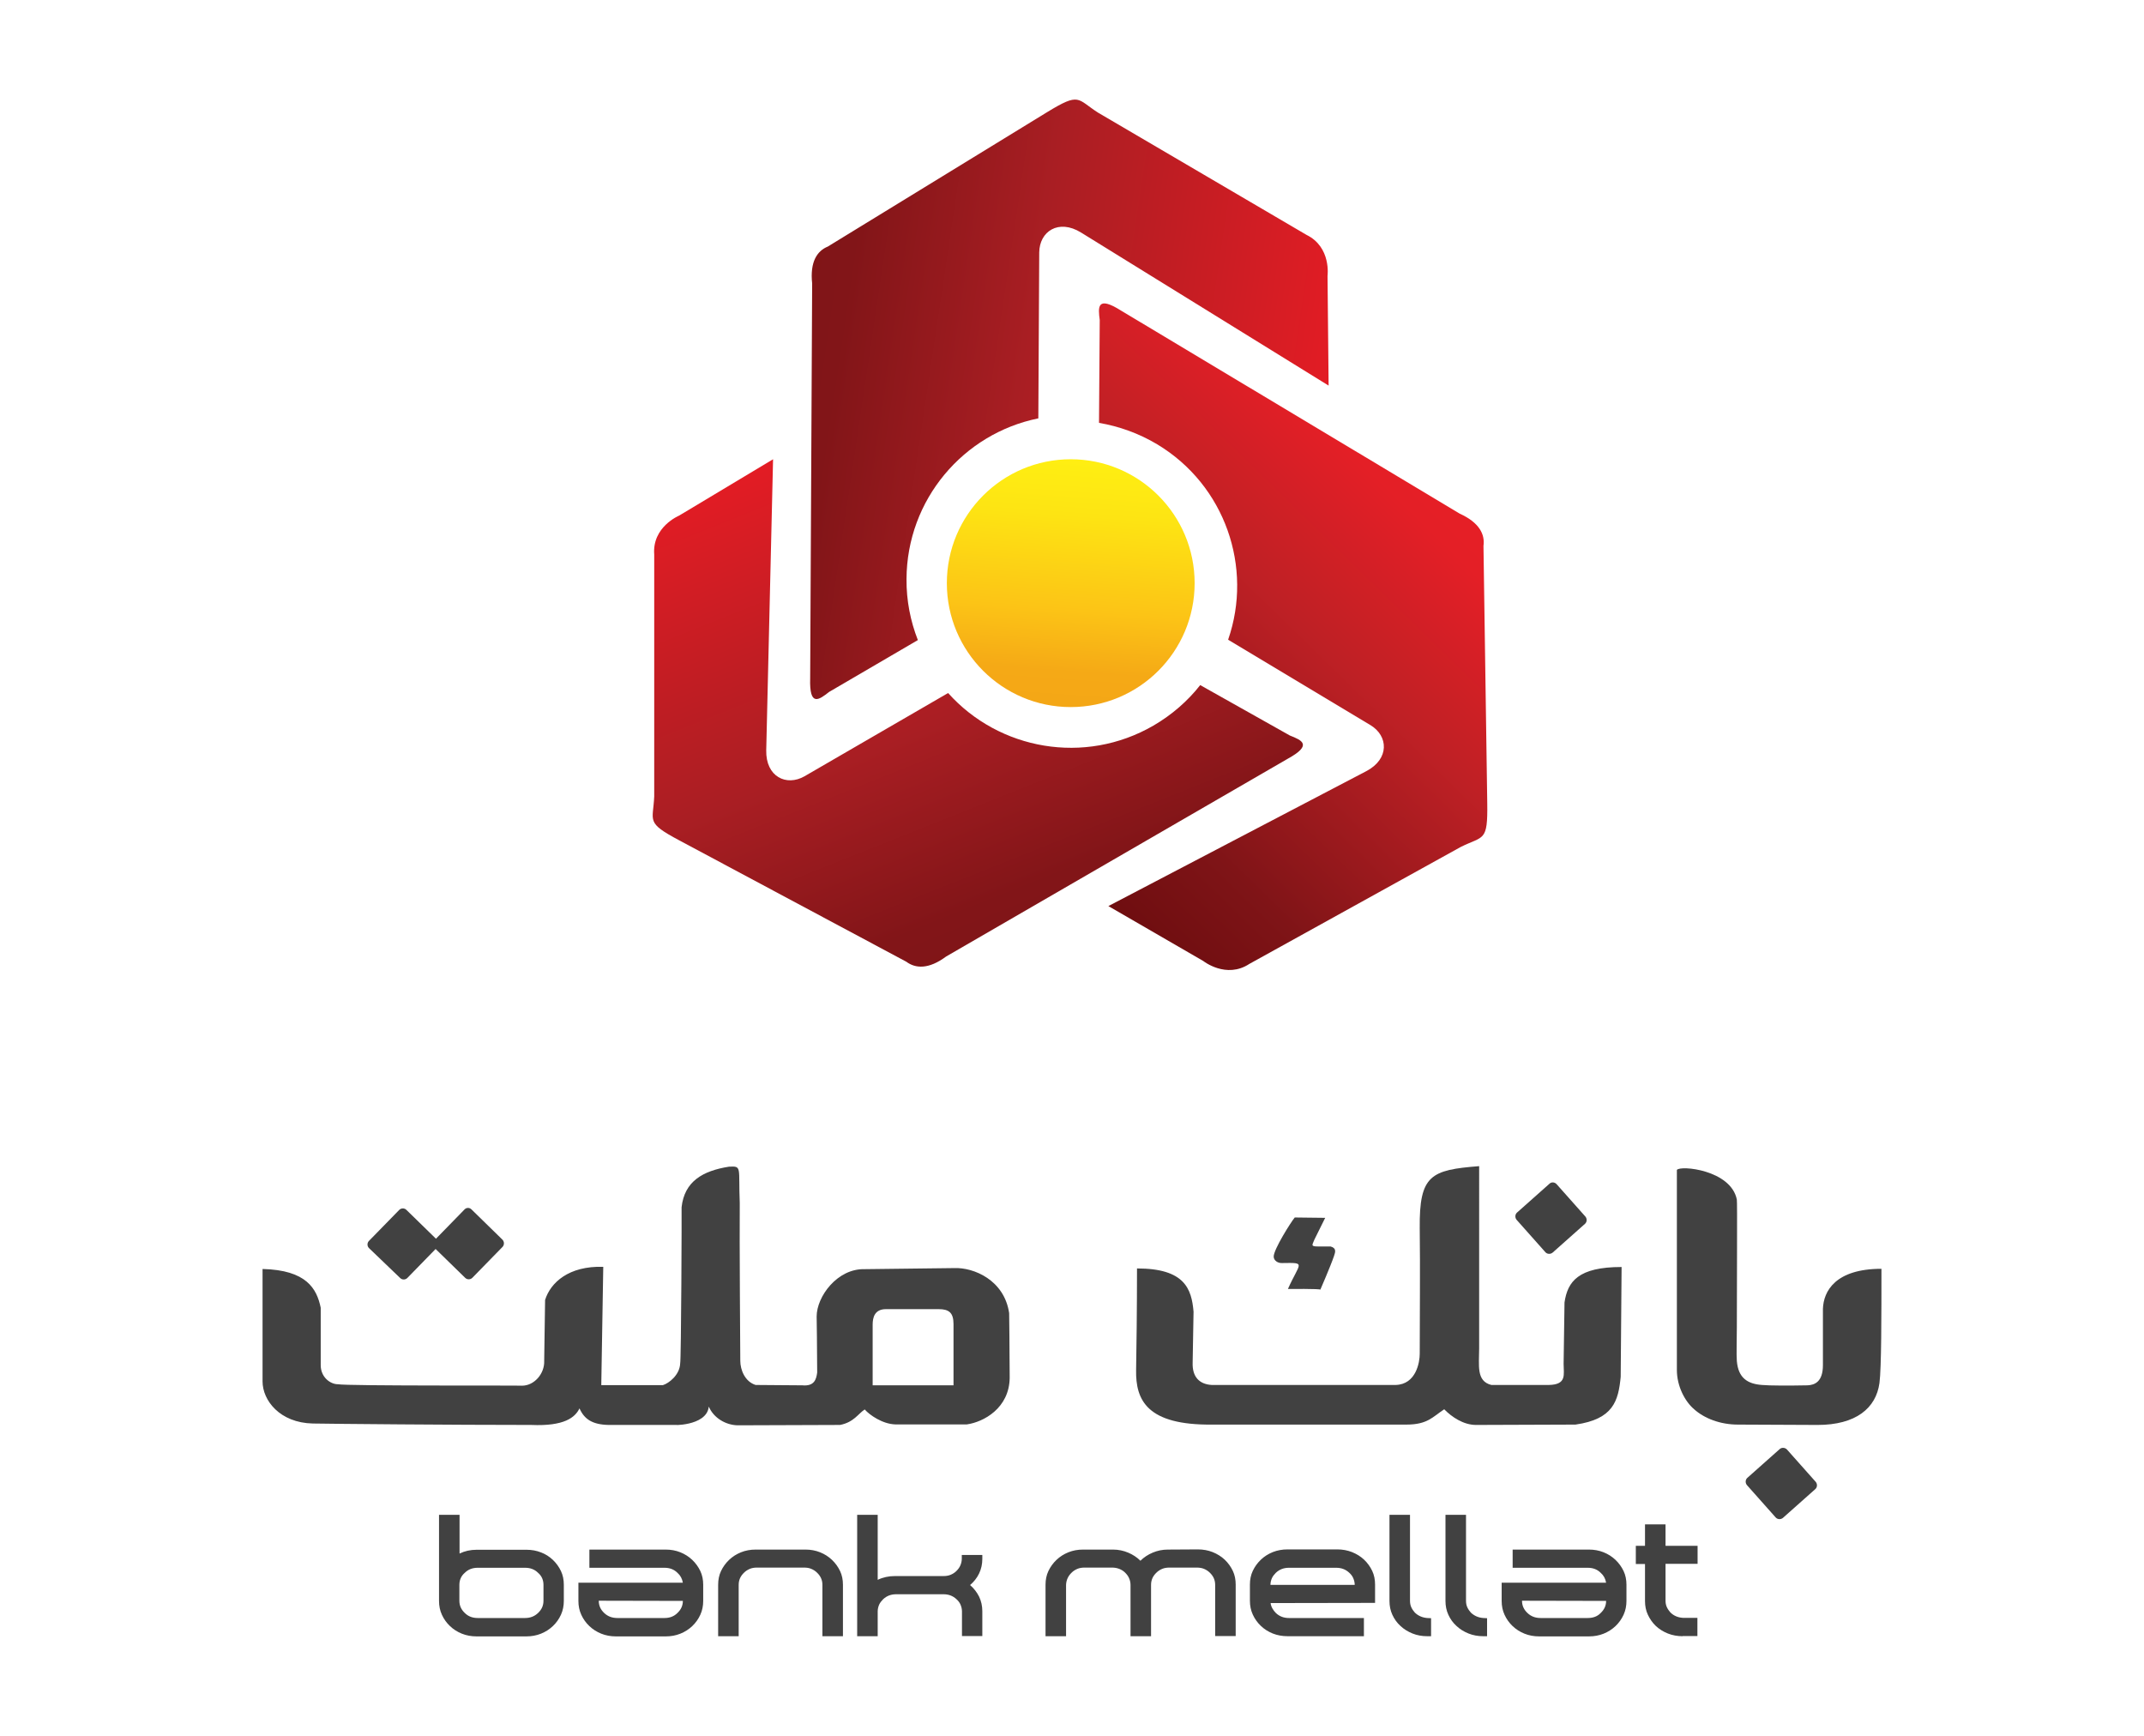
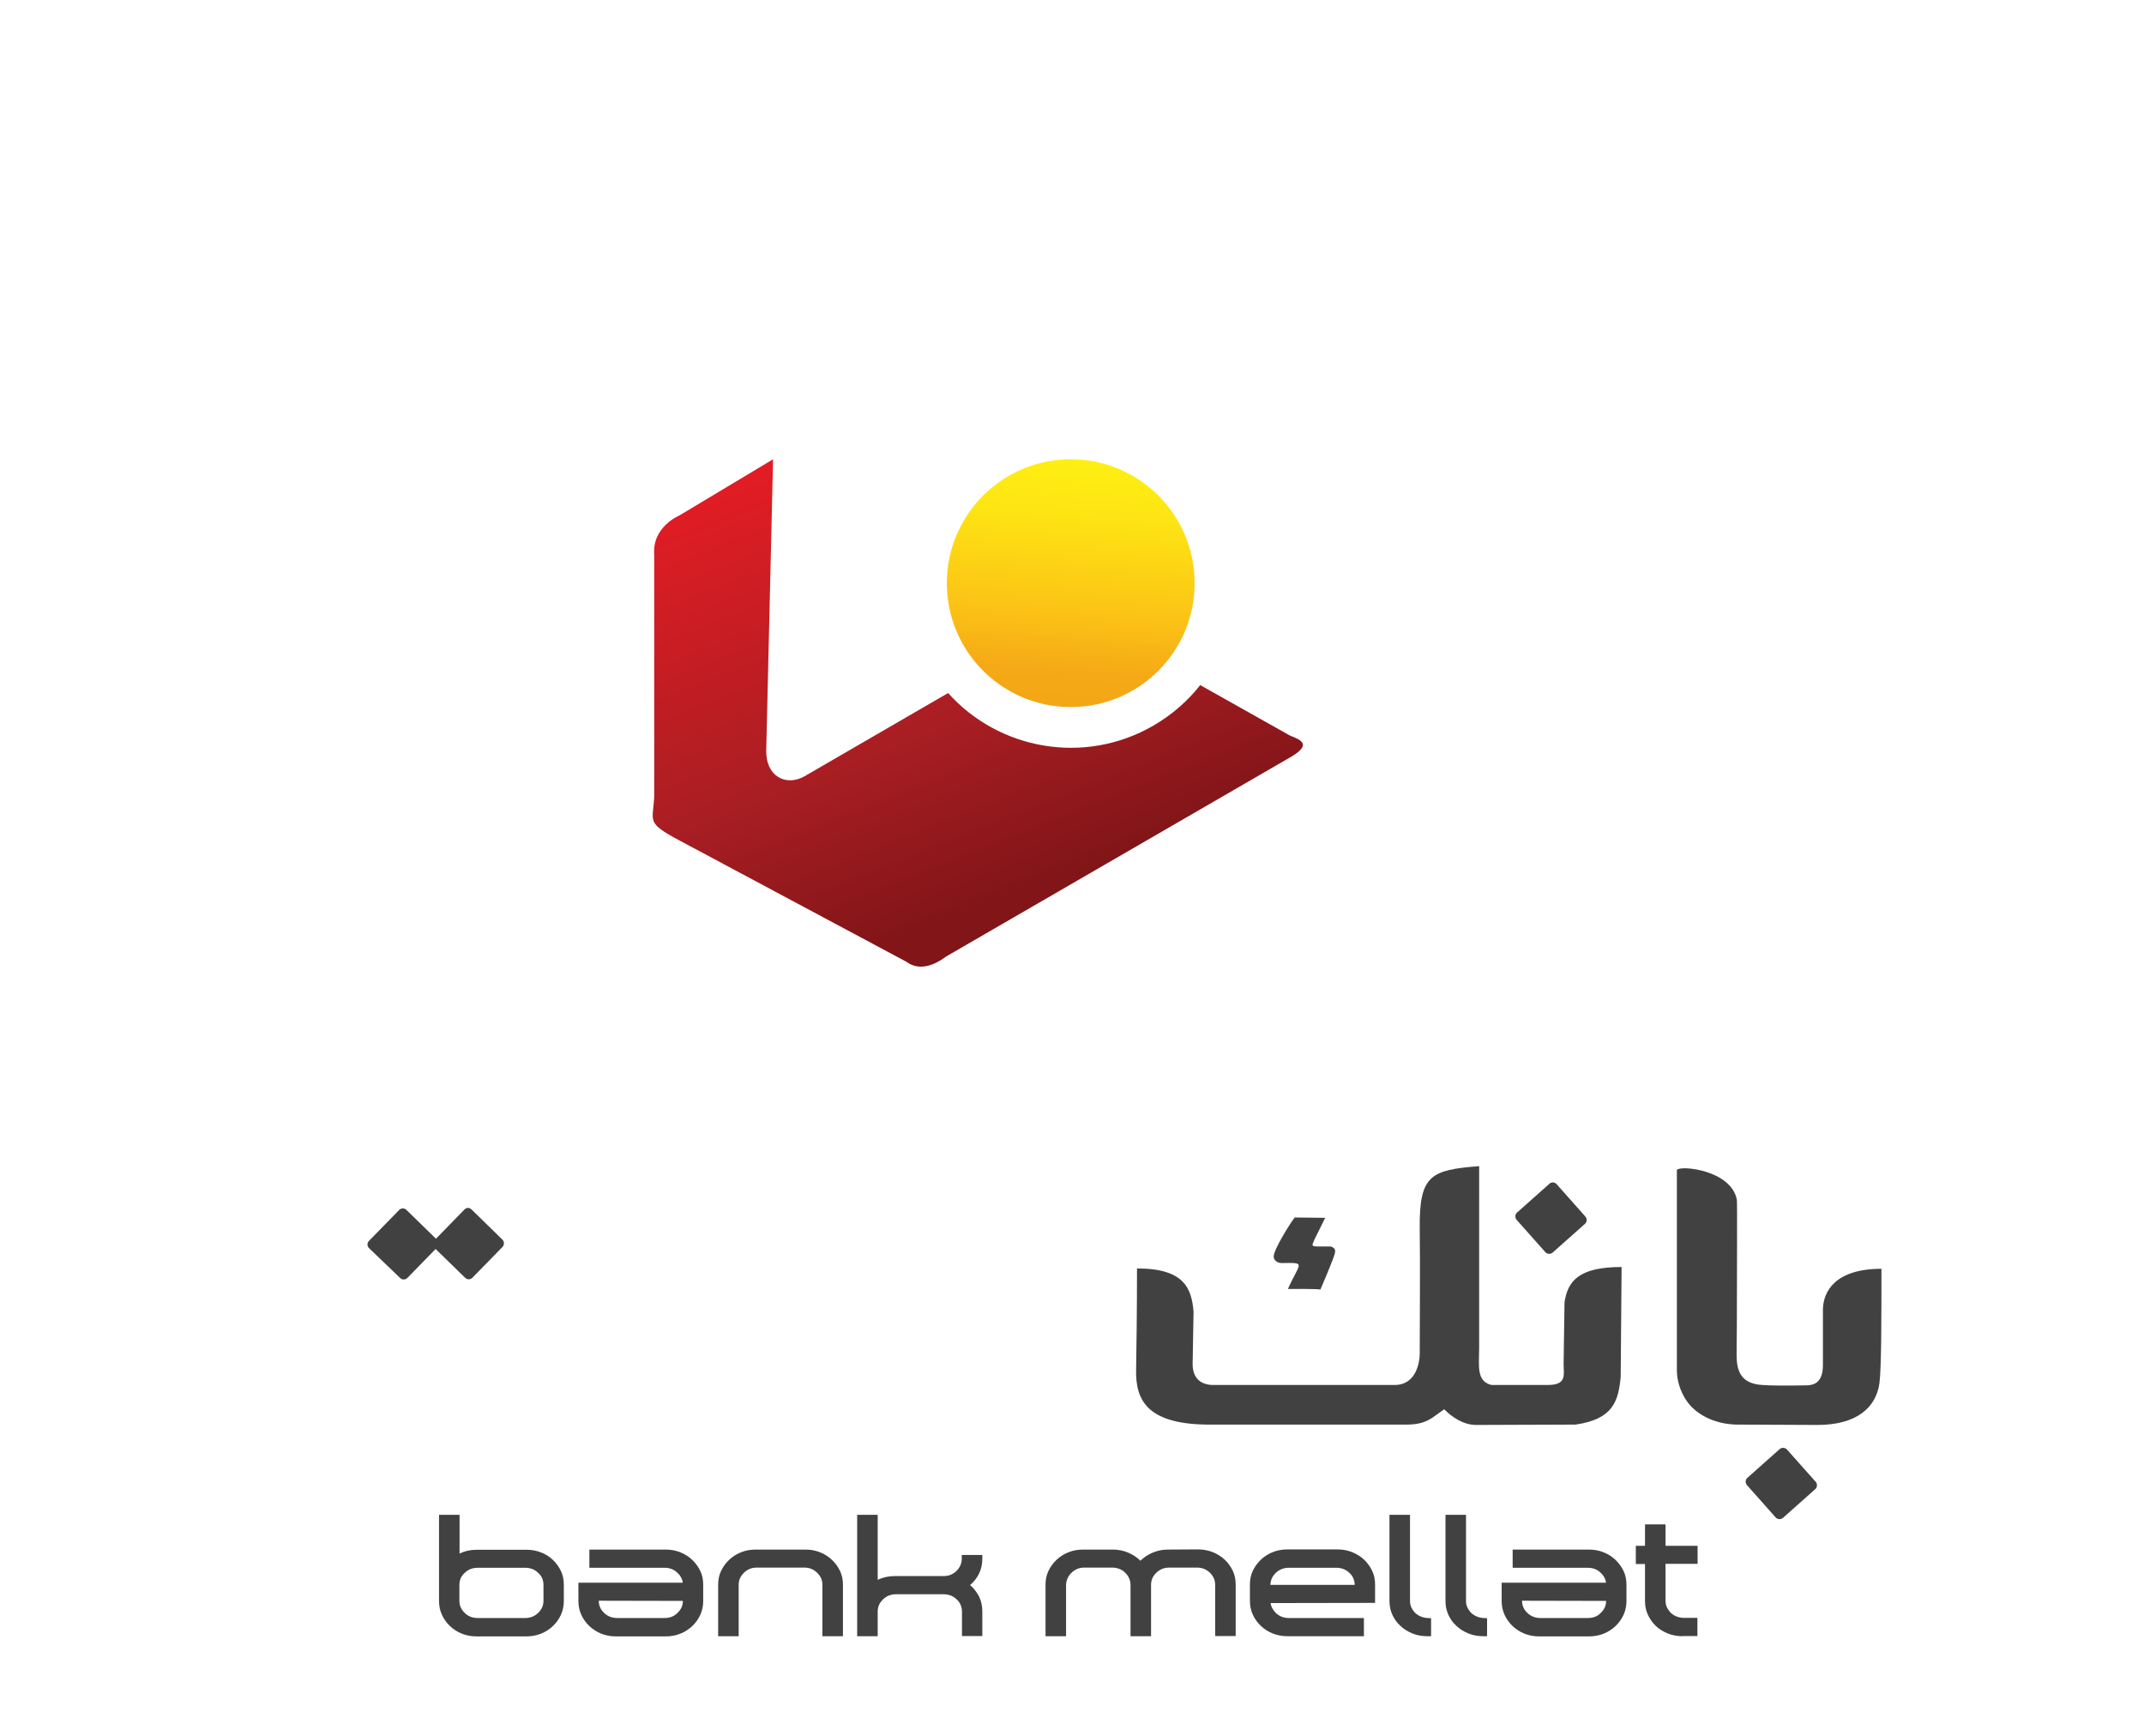
<svg xmlns="http://www.w3.org/2000/svg" xmlns:xlink="http://www.w3.org/1999/xlink" version="1.1" id="Layer_1" x="0px" y="0px" viewBox="0 0 1190.6 963.8" style="enable-background:new 0 0 1190.6 963.8;" xml:space="preserve">
  <style type="text/css">
	.st0{clip-path:url(#SVGID_2_);fill:url(#SVGID_3_);}
	.st1{clip-path:url(#SVGID_5_);fill:url(#SVGID_6_);}
	.st2{clip-path:url(#SVGID_8_);fill:url(#SVGID_9_);}
	.st3{clip-path:url(#SVGID_11_);fill:url(#SVGID_12_);}
	.st4{fill-rule:evenodd;clip-rule:evenodd;fill:#414141;}
	.st5{fill:#414141;}
</style>
  <g>
    <g>
      <g>
        <defs>
          <path id="SVGID_1_" d="M594.6,255c38,0,68.8,30.8,68.8,68.8s-30.8,68.8-68.8,68.8c-38,0-68.8-30.8-68.8-68.8      C525.8,285.8,556.6,255,594.6,255" />
        </defs>
        <clipPath id="SVGID_2_">
          <use xlink:href="#SVGID_1_" style="overflow:visible;" />
        </clipPath>
        <linearGradient id="SVGID_3_" gradientUnits="userSpaceOnUse" x1="728.16" y1="-252.806" x2="731.429" y2="-252.806" gradientTransform="matrix(3.268 -45.747 -43.282 -3.092 -12732.066 32927.879)">
          <stop offset="0" style="stop-color:#F4A616" />
          <stop offset="0.17" style="stop-color:#F5A916" />
          <stop offset="0.4" style="stop-color:#FCC416" />
          <stop offset="0.75" style="stop-color:#FDE413" />
          <stop offset="1" style="stop-color:#FFF112" />
        </linearGradient>
        <polygon class="st0" points="662.7,402.4 673.2,255.7 526.5,245.2 516,391.9    " />
      </g>
    </g>
    <g>
      <g>
        <defs>
-           <path id="SVGID_4_" d="M811.3,470.2l-117.5,65c-12.9,8.5-25.6-1.6-25.6-1.6l-52.7-30.5l143.2-74.9c13-6.8,12.3-19.6,2.3-25.6      l-79-47.4c13.9-40.1-1.6-85.8-39.4-108.5c-10.2-6.1-21.2-10-32.3-11.9l0.4-57.1c-0.9-7-1.7-13.8,11.9-5.2l188,112.7      c11,5,14.1,11.6,13.2,17.9l2.1,143C826.2,467.5,823.9,464,811.3,470.2" />
-         </defs>
+           </defs>
        <clipPath id="SVGID_5_">
          <use xlink:href="#SVGID_4_" style="overflow:visible;" />
        </clipPath>
        <linearGradient id="SVGID_6_" gradientUnits="userSpaceOnUse" x1="720.936" y1="-259.396" x2="724" y2="-259.396" gradientTransform="matrix(95.854 -98.312 -98.01 -95.56 -93957.047 46592.629)">
          <stop offset="0" style="stop-color:#660A0C" />
          <stop offset="0.22" style="stop-color:#7F1417" />
          <stop offset="0.52" style="stop-color:#BE2025" />
          <stop offset="0.73" style="stop-color:#E41F26" />
          <stop offset="1" style="stop-color:#EC1C24" />
        </linearGradient>
        <polygon class="st1" points="720.3,652.4 1016,349.1 714.8,55.4 419.1,358.7    " />
      </g>
    </g>
    <g>
      <g>
        <defs>
          <path id="SVGID_7_" d="M363.3,442.2l0-134.3c-1.2-15.4,13.8-21.6,13.8-21.6l52.2-31.3l-3.8,161.6c-0.3,14.7,11.2,20.2,21.3,14.4      l79.7-46.2c28.3,31.6,75.8,40.2,114,18.1c10.3-6,19.1-13.7,26-22.5l49.8,28c6.6,2.6,12.8,5.2-1.2,12.9L525.4,531.1      c-9.7,7.2-17,6.7-22.1,2.9l-126.1-67.4C358.4,456.6,362.7,456.2,363.3,442.2" />
        </defs>
        <clipPath id="SVGID_8_">
          <use xlink:href="#SVGID_7_" style="overflow:visible;" />
        </clipPath>
        <linearGradient id="SVGID_9_" gradientUnits="userSpaceOnUse" x1="724.198" y1="-260.769" x2="727.058" y2="-260.769" gradientTransform="matrix(-51.84 -129.599 -128.653 51.461 4611.034 107855.812)">
          <stop offset="0" style="stop-color:#7B1315" />
          <stop offset="0.25" style="stop-color:#821518" />
          <stop offset="0.51" style="stop-color:#A91E23" />
          <stop offset="1" style="stop-color:#EC1C24" />
        </linearGradient>
        <polygon class="st2" points="826.9,499.2 678,127.1 260.7,294.1 409.5,666.1    " />
      </g>
    </g>
    <g>
      <g>
        <defs>
-           <path id="SVGID_10_" d="M609.7,62.5l115.8,67.9c13.9,6.8,11.7,22.8,11.7,22.8l0.6,60.9l-137.5-85c-12.5-7.7-23.1-0.6-23.2,11.1      l-0.5,92.1c-41.6,8.4-73,45.1-73.2,89.2c-0.1,12,2.2,23.4,6.3,33.9l-49.3,28.8c-5.6,4.4-11,8.5-10.5-7.6l1.1-219.2      c-1.3-12.1,2.8-18.1,8.7-20.5l121.9-74.7C599.8,51.1,598,55,609.7,62.5" />
-         </defs>
+           </defs>
        <clipPath id="SVGID_11_">
          <use xlink:href="#SVGID_10_" style="overflow:visible;" />
        </clipPath>
        <linearGradient id="SVGID_12_" gradientUnits="userSpaceOnUse" x1="719.663" y1="-259.884" x2="722.523" y2="-259.884" gradientTransform="matrix(138.024 20.803 20.651 -137.016 -93601.969 -50367.699)">
          <stop offset="0" style="stop-color:#7B1315" />
          <stop offset="0.25" style="stop-color:#821518" />
          <stop offset="0.51" style="stop-color:#A91E23" />
          <stop offset="1" style="stop-color:#EC1C24" />
        </linearGradient>
-         <polygon class="st3" points="326.2,433.7 722.4,493.4 789.4,49 393.2,-10.7    " />
      </g>
    </g>
-     <path class="st4" d="M377.7,757.2c-0.3,6.3-6.3,10.9-9.6,11.9h-34.2l1.1-65.7c-19.2-0.6-29.3,8.8-32.3,18.4l-0.5,33.8   c0.3,7.1-5.5,13.8-12.3,13.8c-1.4-0.2-97.2,0.2-102.2-0.8c-4.4,0-9.6-4-9.6-10.6c0-1,0-31.9,0-31.9c-2.2-10.6-7.9-20.9-32.3-21.5   c0,0,0,59.9,0,62.4c0,10.6,9.6,23,27.9,23.4c11,0.2,77.8,0.8,121.3,0.8c18.4,0.8,24.4-4.2,26.8-9.2c2.7,6,7.1,9,16.2,9.2   c0,0,39.4,0,38.6,0c-5.5,0,15.9,1.2,17-10.2c2.7,6.3,9.3,10.2,15.9,10.4l57-0.2c7.7-1.5,10.1-6.3,13.7-8.6c2.7,3.1,9.9,8.1,17,8.3   h39.7c9.3-1.3,23.6-9,23.8-25.9c0-13.4-0.3-35.9-0.3-35.9c-2.7-18.4-19.7-25.4-30.4-25l-49.9,0.6c-15.1-0.4-26.6,15.2-26.6,26.3   c0,0.2,0.3,18.4,0.3,31.1c-0.5,3.8-1.6,7.7-8.2,7.1l-26-0.2c-6-1.9-8.5-8.5-8.5-13.4c0-1.7-0.5-67.8-0.3-87.6   c-0.8-20,1.4-20.6-6-20.2c-14.5,2.3-24.7,8.1-26.3,22.5C378.6,670.4,378.3,755.2,377.7,757.2z M484.6,735.5c0-4,1.1-8.6,7.4-8.6   c0.3,0,29.3,0,29.3,0c5.8,0,8.2,2.1,8.2,8.3v34h-44.9L484.6,735.5L484.6,735.5z" />
    <path class="st4" d="M775,769H672.9c-6.8-0.4-10.9-4.4-10.6-12.5l0.5-28.2c-1.1-12.7-4.9-24-31.4-24c0,22.2-0.3,46.2-0.5,56.4   c-0.3,16.7,6,30.7,42.3,30.3H781c11.7,0,14.5-4.2,21-8.5c4.1,4.2,10.6,8.7,17.7,8.7c0.8,0,55.2-0.2,55.2-0.2   c21-3,23.8-13.1,25.1-26.5l0.5-61c-24,0-30,8-31.7,19.7l-0.5,34.1c0,5.9,1.9,11.5-8.2,11.7h-31.9c-8.5-2.1-6.8-10.8-6.8-20.4V647.5   c-26.8,2.1-33.3,4.9-33,34.5c0.3,23.1,0,46.4,0,69.7C788.4,756.2,786.5,768.7,775,769z" />
    <path class="st4" d="M931.2,649.6v111.1c0,8.9,4.4,17.4,9.6,21.8c5.7,5.1,14.5,8.5,24.3,8.5c1.4,0,42.9,0.2,44.2,0.2   c21.3,0,32.5-9.3,34.4-23.3c1.1-8.3,1.1-37.7,1.1-63.4c-25.4,0-32.2,12.3-32.5,22.3c0,0,0,19.1,0,31.2c0,9.3-4.6,11-8.5,11.2   c-10.1,0.2-21.3,0.2-25.4-0.2c-7.9-0.6-13.1-3.8-13.9-13.3c-0.3-4.2,0-10.8,0-18.6c0-25.4,0.3-70.1,0-71   C961.3,649.6,933.1,646.9,931.2,649.6z" />
    <path class="st4" d="M707.3,697.7c0,2.1,2.2,3.8,4.9,3.6c13.4-0.2,9.6-0.4,3,14.4c0,0,18.3-0.2,18,0.4c0,0,5.7-13.1,7.6-18.7   c0.8-2.3,1.4-4.4-1.9-5.3c0,0-3.6,0-6.8,0c-4.6,0-3.3-0.8-2.2-3.8l6-12.1c0,0-18-0.2-16.9-0.2C716.9,678.5,707.3,693.7,707.3,697.7   z" />
    <path class="st4" d="M864.4,657.5l16,18c1,1.2,0.9,3-0.2,4l-18,16c-1.2,1-3,0.9-4-0.2l-16-18c-1-1.2-0.9-3,0.2-4l18-16   C861.5,656.2,863.3,656.3,864.4,657.5" />
    <path class="st4" d="M992.3,804.8l16,18c1,1.2,0.9,3-0.2,4l-18,16c-1.2,1-3,0.9-4-0.2l-16-18c-1-1.2-0.9-3,0.2-4l18-16   C989.4,803.6,991.2,803.7,992.3,804.8" />
    <path class="st4" d="M261.8,671.5l17.2,16.8c1.1,1.1,1.1,2.9,0.1,4l-16.8,17.2c-1.1,1.1-2.9,1.1-4,0l-16.4-16l-15.7,16.1   c-1.1,1.1-2.9,1.1-4,0L204.9,693c-1.1-1.1-1.1-2.9,0-4l16.8-17.2c1.1-1.1,2.9-1.1,4,0l16.4,16l15.7-16.1   C258.9,670.4,260.7,670.4,261.8,671.5z" />
    <path class="st5" d="M934.4,908.5c-2.9,0-5.7-0.5-8.2-1.5c-2.5-1-4.8-2.4-6.7-4.2c-1.9-1.8-3.3-3.9-4.4-6.2   c-1.1-2.3-1.6-4.9-1.6-7.6v-20.6h-5.1v-10.1h5.1v-11.9h11.4v11.9h17.8v7.9v2.1h-17.8v20.5c0,1.2,0.2,2.4,0.7,3.5   c0.5,1.1,1.2,2.1,2,3c1.8,1.8,4.1,2.8,6.9,3h8.1v10.1H934.4z M888.9,895.6c2-1.9,3-4.1,3-6.7l-46.7-0.1c0,2.7,1,4.9,3,6.8   c2,1.9,4.4,2.8,7.3,2.8h26.2C884.7,898.4,887.1,897.5,888.9,895.6z M891.9,878.8c-0.4-2.3-1.4-4.1-3-5.5c-1.9-1.9-4.3-2.8-7.2-2.8   H840v-10.1h42.4c2.9,0,5.6,0.5,8.1,1.5c2.5,1,4.7,2.4,6.6,4.2c1.9,1.8,3.4,3.9,4.5,6.2c1.1,2.3,1.6,4.9,1.6,7.6v9   c0,2.7-0.5,5.3-1.6,7.7c-1.1,2.4-2.6,4.5-4.5,6.3c-1.9,1.8-4.1,3.2-6.6,4.2c-2.5,1-5.2,1.5-8.1,1.5h-27.7c-2.9,0-5.6-0.5-8.1-1.5   c-2.5-1-4.7-2.4-6.6-4.2c-1.9-1.8-3.4-3.9-4.5-6.3c-1.1-2.4-1.6-4.9-1.6-7.7v-10.1L891.9,878.8L891.9,878.8z M823.6,908.5   c-2.9,0-5.6-0.5-8.1-1.5c-2.5-1-4.8-2.4-6.7-4.2c-1.9-1.7-3.4-3.8-4.5-6.2c-1.1-2.4-1.6-4.9-1.6-7.7v-0.1v-47.7h11.4v47.7   c0,1.3,0.2,2.5,0.7,3.6c0.5,1.1,1.2,2.1,2,3c1.9,1.8,4.2,2.8,6.9,3l2.1,0.1v10L823.6,908.5L823.6,908.5z M792.5,908.5   c-2.9,0-5.6-0.5-8.1-1.5c-2.5-1-4.8-2.4-6.7-4.2c-1.9-1.7-3.4-3.8-4.5-6.2c-1.1-2.4-1.6-4.9-1.6-7.7v-0.1v-47.7H783v47.7   c0,1.3,0.2,2.5,0.7,3.6c0.5,1.1,1.2,2.1,2,3c1.9,1.8,4.2,2.8,6.9,3l2.1,0.1v10L792.5,908.5L792.5,908.5z M708.5,873.3   c-0.9,0.9-1.7,1.9-2.2,3c-0.5,1.2-0.8,2.4-0.8,3.7h46.8c0-1.3-0.3-2.5-0.8-3.7c-0.5-1.2-1.3-2.2-2.2-3c-2-1.9-4.4-2.8-7.3-2.8   h-26.2C712.9,870.5,710.5,871.4,708.5,873.3z M705.6,890.1c0.1,1.1,0.5,2.1,1,3c0.5,0.9,1.2,1.8,1.9,2.5c2,1.9,4.4,2.8,7.3,2.8   h41.6v10.1H715c-2.9,0-5.7-0.5-8.2-1.5c-2.5-1-4.7-2.4-6.6-4.2c-1.9-1.8-3.4-3.9-4.5-6.3c-1.1-2.4-1.6-4.9-1.6-7.7v-9   c0-2.7,0.5-5.3,1.6-7.6c1.1-2.3,2.6-4.4,4.5-6.2c1.9-1.8,4.1-3.2,6.6-4.2c2.5-1,5.3-1.5,8.2-1.5h27.6c2.9,0,5.7,0.5,8.2,1.5   c2.5,1,4.8,2.4,6.7,4.2c1.9,1.8,3.4,3.9,4.5,6.2c1.1,2.3,1.6,4.9,1.6,7.6v10.2L705.6,890.1L705.6,890.1z M665.2,860.3   c2.9,0,5.7,0.5,8.2,1.5c2.5,1,4.8,2.4,6.7,4.2c1.9,1.8,3.4,3.9,4.5,6.2c1.1,2.3,1.6,4.9,1.6,7.6v28.6h-11.4V880c0-2.7-1-4.9-3-6.8   c-0.9-0.9-2-1.6-3.2-2.1c-1.2-0.5-2.6-0.7-4-0.7h-15.2c-1.5,0-2.8,0.2-4,0.7c-1.2,0.5-2.3,1.2-3.2,2.1c-2,1.9-3,4.1-3,6.8v28.5   h-11.4V880c0-1.3-0.3-2.6-0.8-3.7c-0.5-1.2-1.3-2.2-2.2-3.1c-0.9-0.9-2-1.6-3.3-2.1c-1.3-0.5-2.6-0.7-4-0.7h-15.3   c-1.4,0-2.7,0.2-3.9,0.7c-1.2,0.5-2.3,1.2-3.2,2.1c-1.9,1.8-3,4.1-3.1,6.8v28.5h-11.4v-28.6c0-2.7,0.5-5.3,1.6-7.6   c1.1-2.3,2.6-4.4,4.5-6.2c1.9-1.8,4.1-3.2,6.6-4.2c2.5-1,5.2-1.5,8.1-1.5h16.7c3,0,5.8,0.6,8.4,1.7c2.6,1.1,4.9,2.6,6.8,4.5   c1.9-1.9,4.2-3.4,6.8-4.5c2.6-1.1,5.4-1.7,8.4-1.7L665.2,860.3L665.2,860.3z M534.2,908.5v-13.7c0-1.4-0.3-2.6-0.8-3.8   c-0.5-1.2-1.3-2.2-2.2-3c-2-1.9-4.4-2.8-7.3-2.8h-26.2c-2.9,0-5.3,0.9-7.3,2.8c-0.9,0.9-1.7,1.9-2.2,3c-0.5,1.2-0.8,2.4-0.8,3.7   v13.8H476v-67.4h11.4v36.1c2.9-1.4,6.1-2.1,9.6-2.1h26.9c1.5,0,2.8-0.2,4-0.7c1.2-0.5,2.3-1.2,3.2-2.1c0.9-0.9,1.7-1.9,2.2-3.1   c0.5-1.2,0.8-2.4,0.8-3.7v-2.1h11.4v2.1v0.1c0,2.9-0.6,5.6-1.8,8.1c-1.2,2.5-2.9,4.6-5,6.4c2.1,1.8,3.8,4,5,6.4   c1.2,2.5,1.8,5.2,1.8,8.1v13.8H534.2z M456.7,908.5V880c0-2.7-1-4.9-3-6.8c-0.9-0.9-2-1.6-3.2-2.1c-1.2-0.5-2.5-0.7-3.9-0.7h-26.3   c-1.4,0-2.7,0.2-3.9,0.7c-1.2,0.5-2.3,1.2-3.2,2.1c-2,1.9-3,4.1-3,6.8v28.5h-11.4v-28.6c0-2.7,0.5-5.3,1.6-7.6   c1.1-2.3,2.6-4.4,4.5-6.2c1.9-1.8,4.1-3.2,6.6-4.2c2.5-1,5.2-1.5,8.1-1.5h27.7c2.9,0,5.6,0.5,8.1,1.5c2.5,1,4.7,2.4,6.6,4.2   c1.9,1.8,3.4,3.9,4.5,6.2c1.1,2.3,1.6,4.9,1.6,7.6v0.1v28.5L456.7,908.5L456.7,908.5z M376.2,895.6c2-1.9,3-4.1,3-6.7l-46.7-0.1   c0,2.7,1,4.9,3,6.8c2,1.9,4.4,2.8,7.3,2.8H369C371.9,898.4,374.3,897.5,376.2,895.6z M379.2,878.8c-0.4-2.3-1.4-4.1-3-5.5   c-1.9-1.9-4.3-2.8-7.2-2.8h-41.7v-10.1h42.4c2.9,0,5.6,0.5,8.1,1.5c2.5,1,4.7,2.4,6.6,4.2c1.9,1.8,3.4,3.9,4.5,6.2   c1.1,2.3,1.6,4.9,1.6,7.6v9c0,2.7-0.5,5.3-1.6,7.7c-1.1,2.4-2.6,4.5-4.5,6.3c-1.9,1.8-4.1,3.2-6.6,4.2c-2.5,1-5.2,1.5-8.1,1.5H342   c-2.9,0-5.6-0.5-8.1-1.5c-2.5-1-4.7-2.4-6.6-4.2c-1.9-1.8-3.4-3.9-4.5-6.3c-1.1-2.4-1.6-4.9-1.6-7.7v-10.1L379.2,878.8L379.2,878.8   z M301.8,880c0-2.7-1-5-3-6.7c-1.9-1.9-4.3-2.8-7.2-2.8h-26.3c-2.9,0-5.3,0.9-7.2,2.8c-2,1.7-3,4-3,6.7v8.8c0,2.7,1,4.9,3,6.8   c1.9,1.9,4.3,2.8,7.2,2.8h26.3c2.8,0,5.2-0.9,7.2-2.8c2-1.9,3-4.1,3-6.8V880z M307,866.1c1.9,1.8,3.4,3.9,4.5,6.2   c1.1,2.3,1.6,4.9,1.6,7.6v9c0,2.7-0.5,5.3-1.6,7.7c-1.1,2.4-2.6,4.5-4.5,6.3c-1.9,1.8-4.1,3.2-6.6,4.2c-2.5,1-5.2,1.5-8.1,1.5   h-27.7c-2.9,0-5.6-0.5-8.1-1.5c-2.5-1-4.7-2.4-6.6-4.2c-1.9-1.8-3.4-3.9-4.5-6.3c-1.1-2.4-1.6-4.9-1.6-7.7v-47.8h11.4v21.5   c2.9-1.4,6-2.1,9.5-2.1h27.7c2.9,0,5.6,0.5,8.1,1.5C302.9,862.9,305.1,864.3,307,866.1z" />
  </g>
</svg>